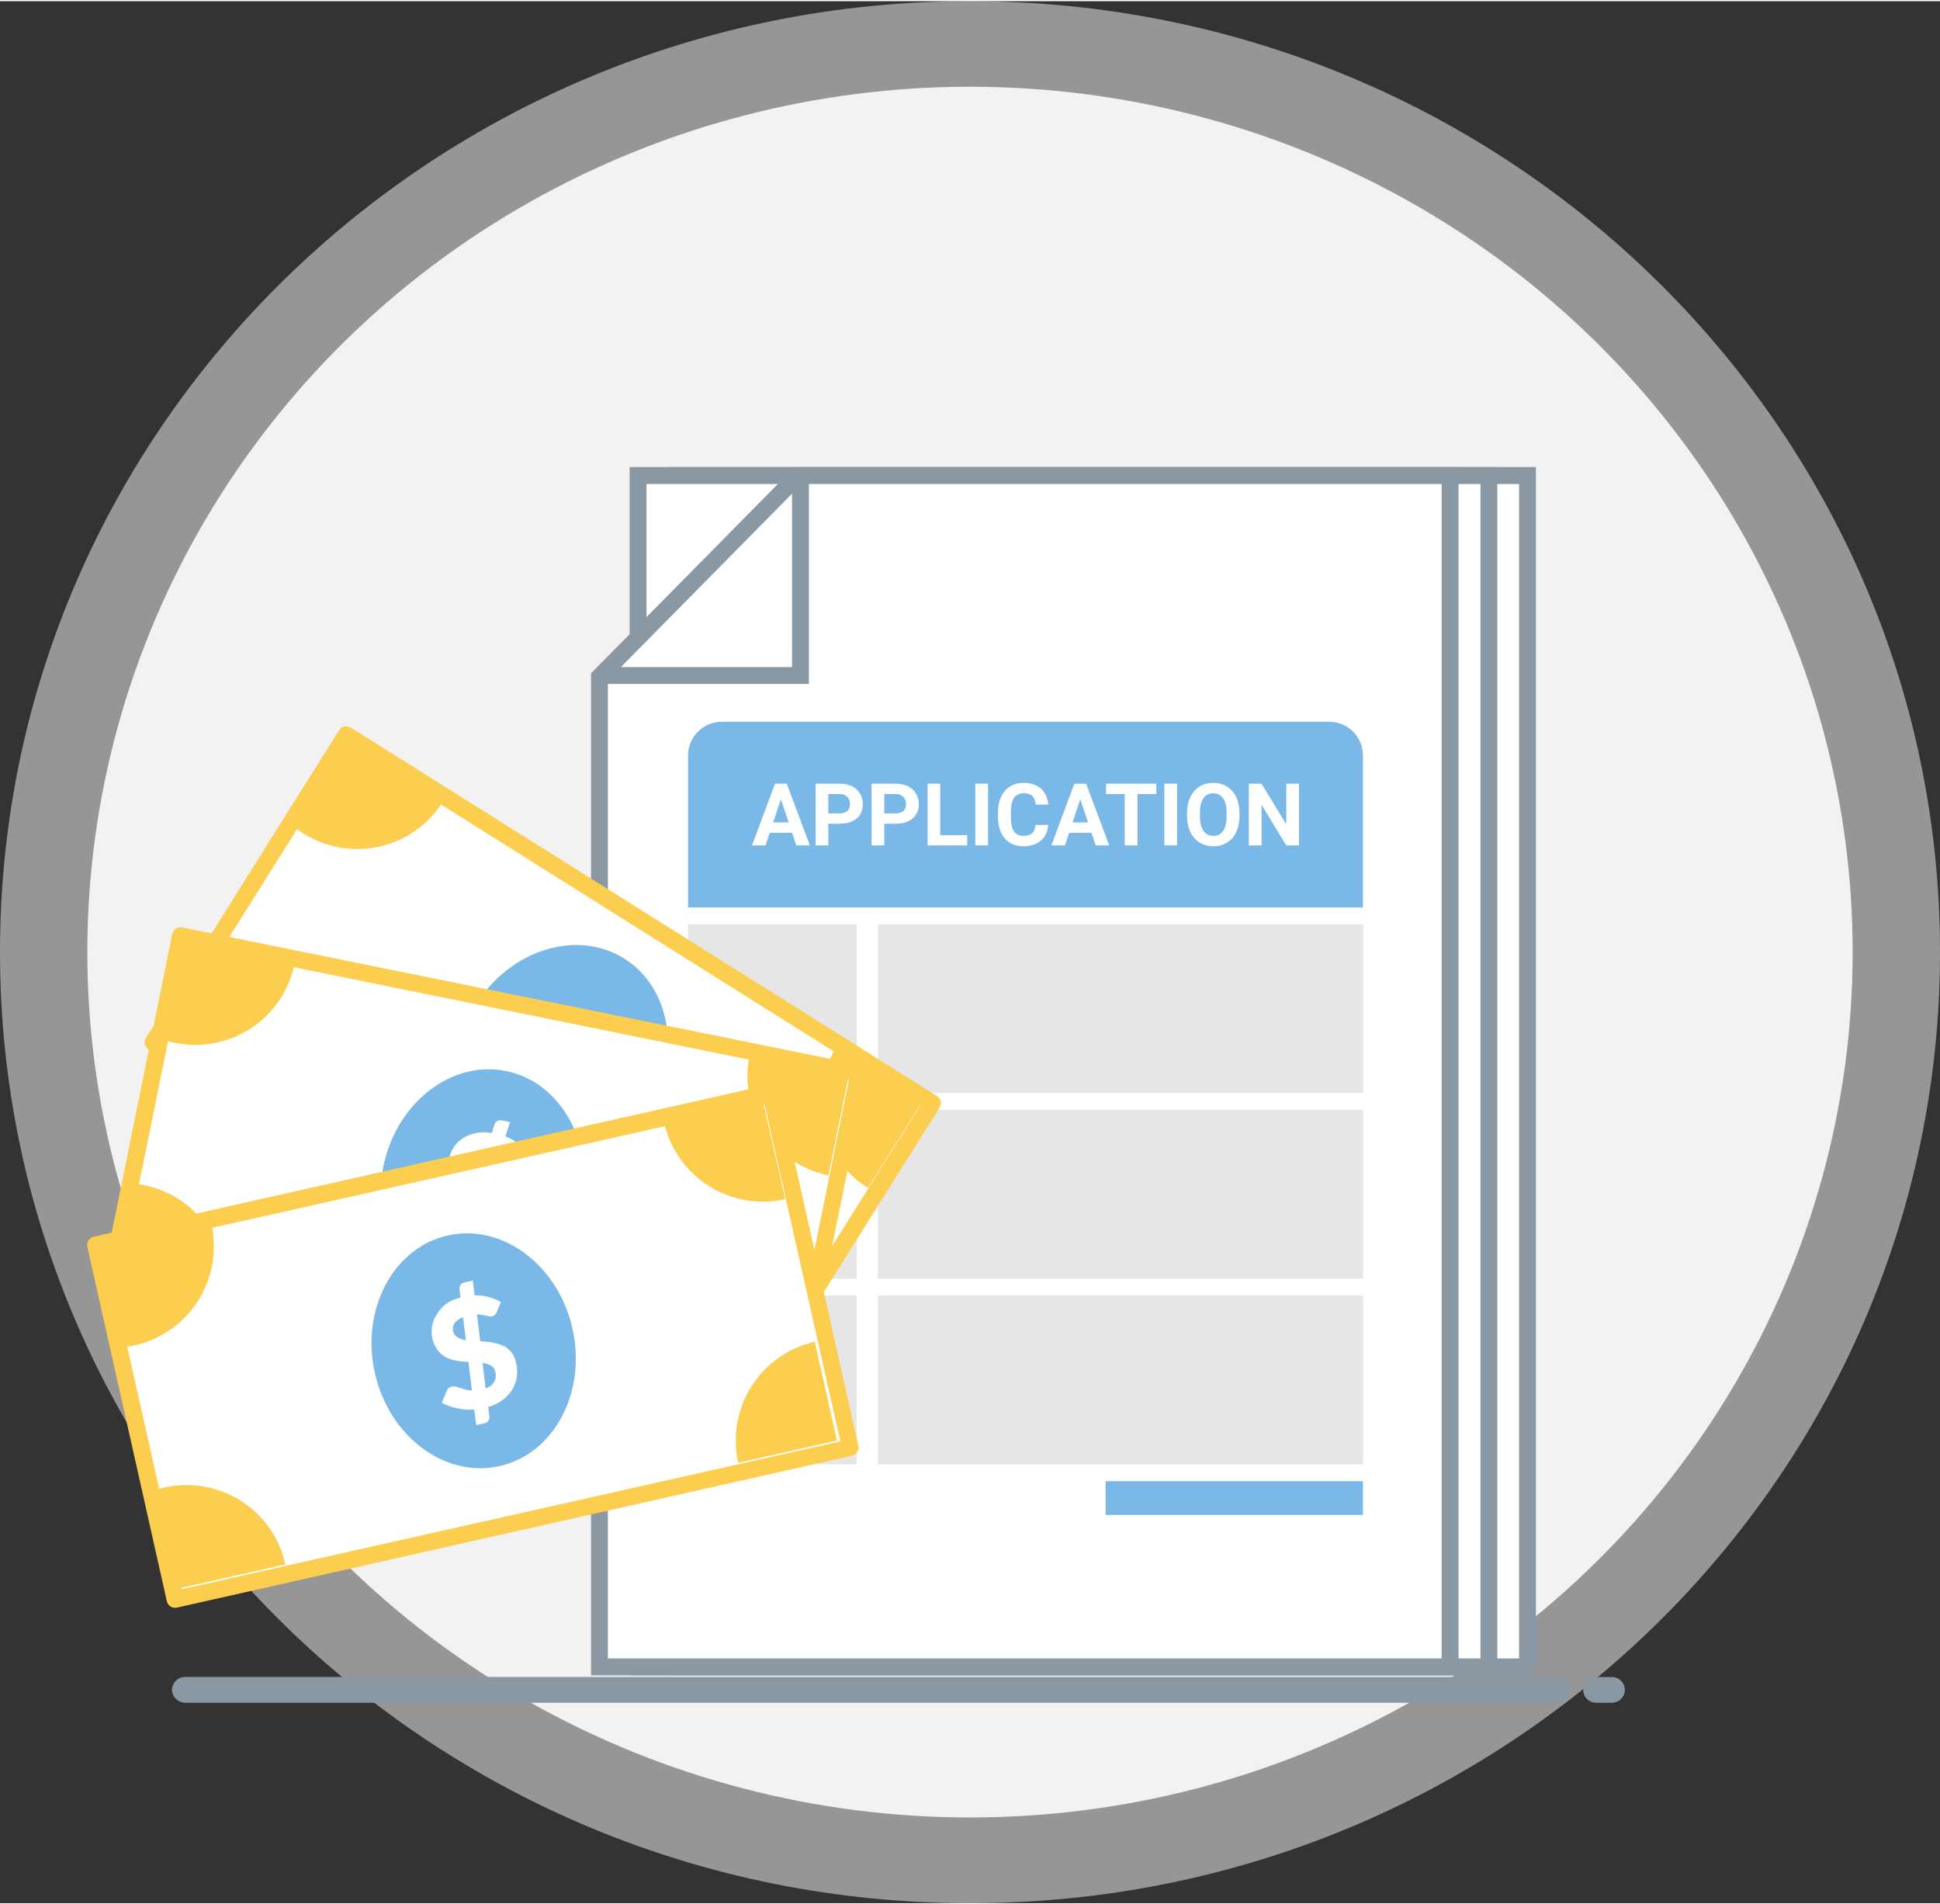
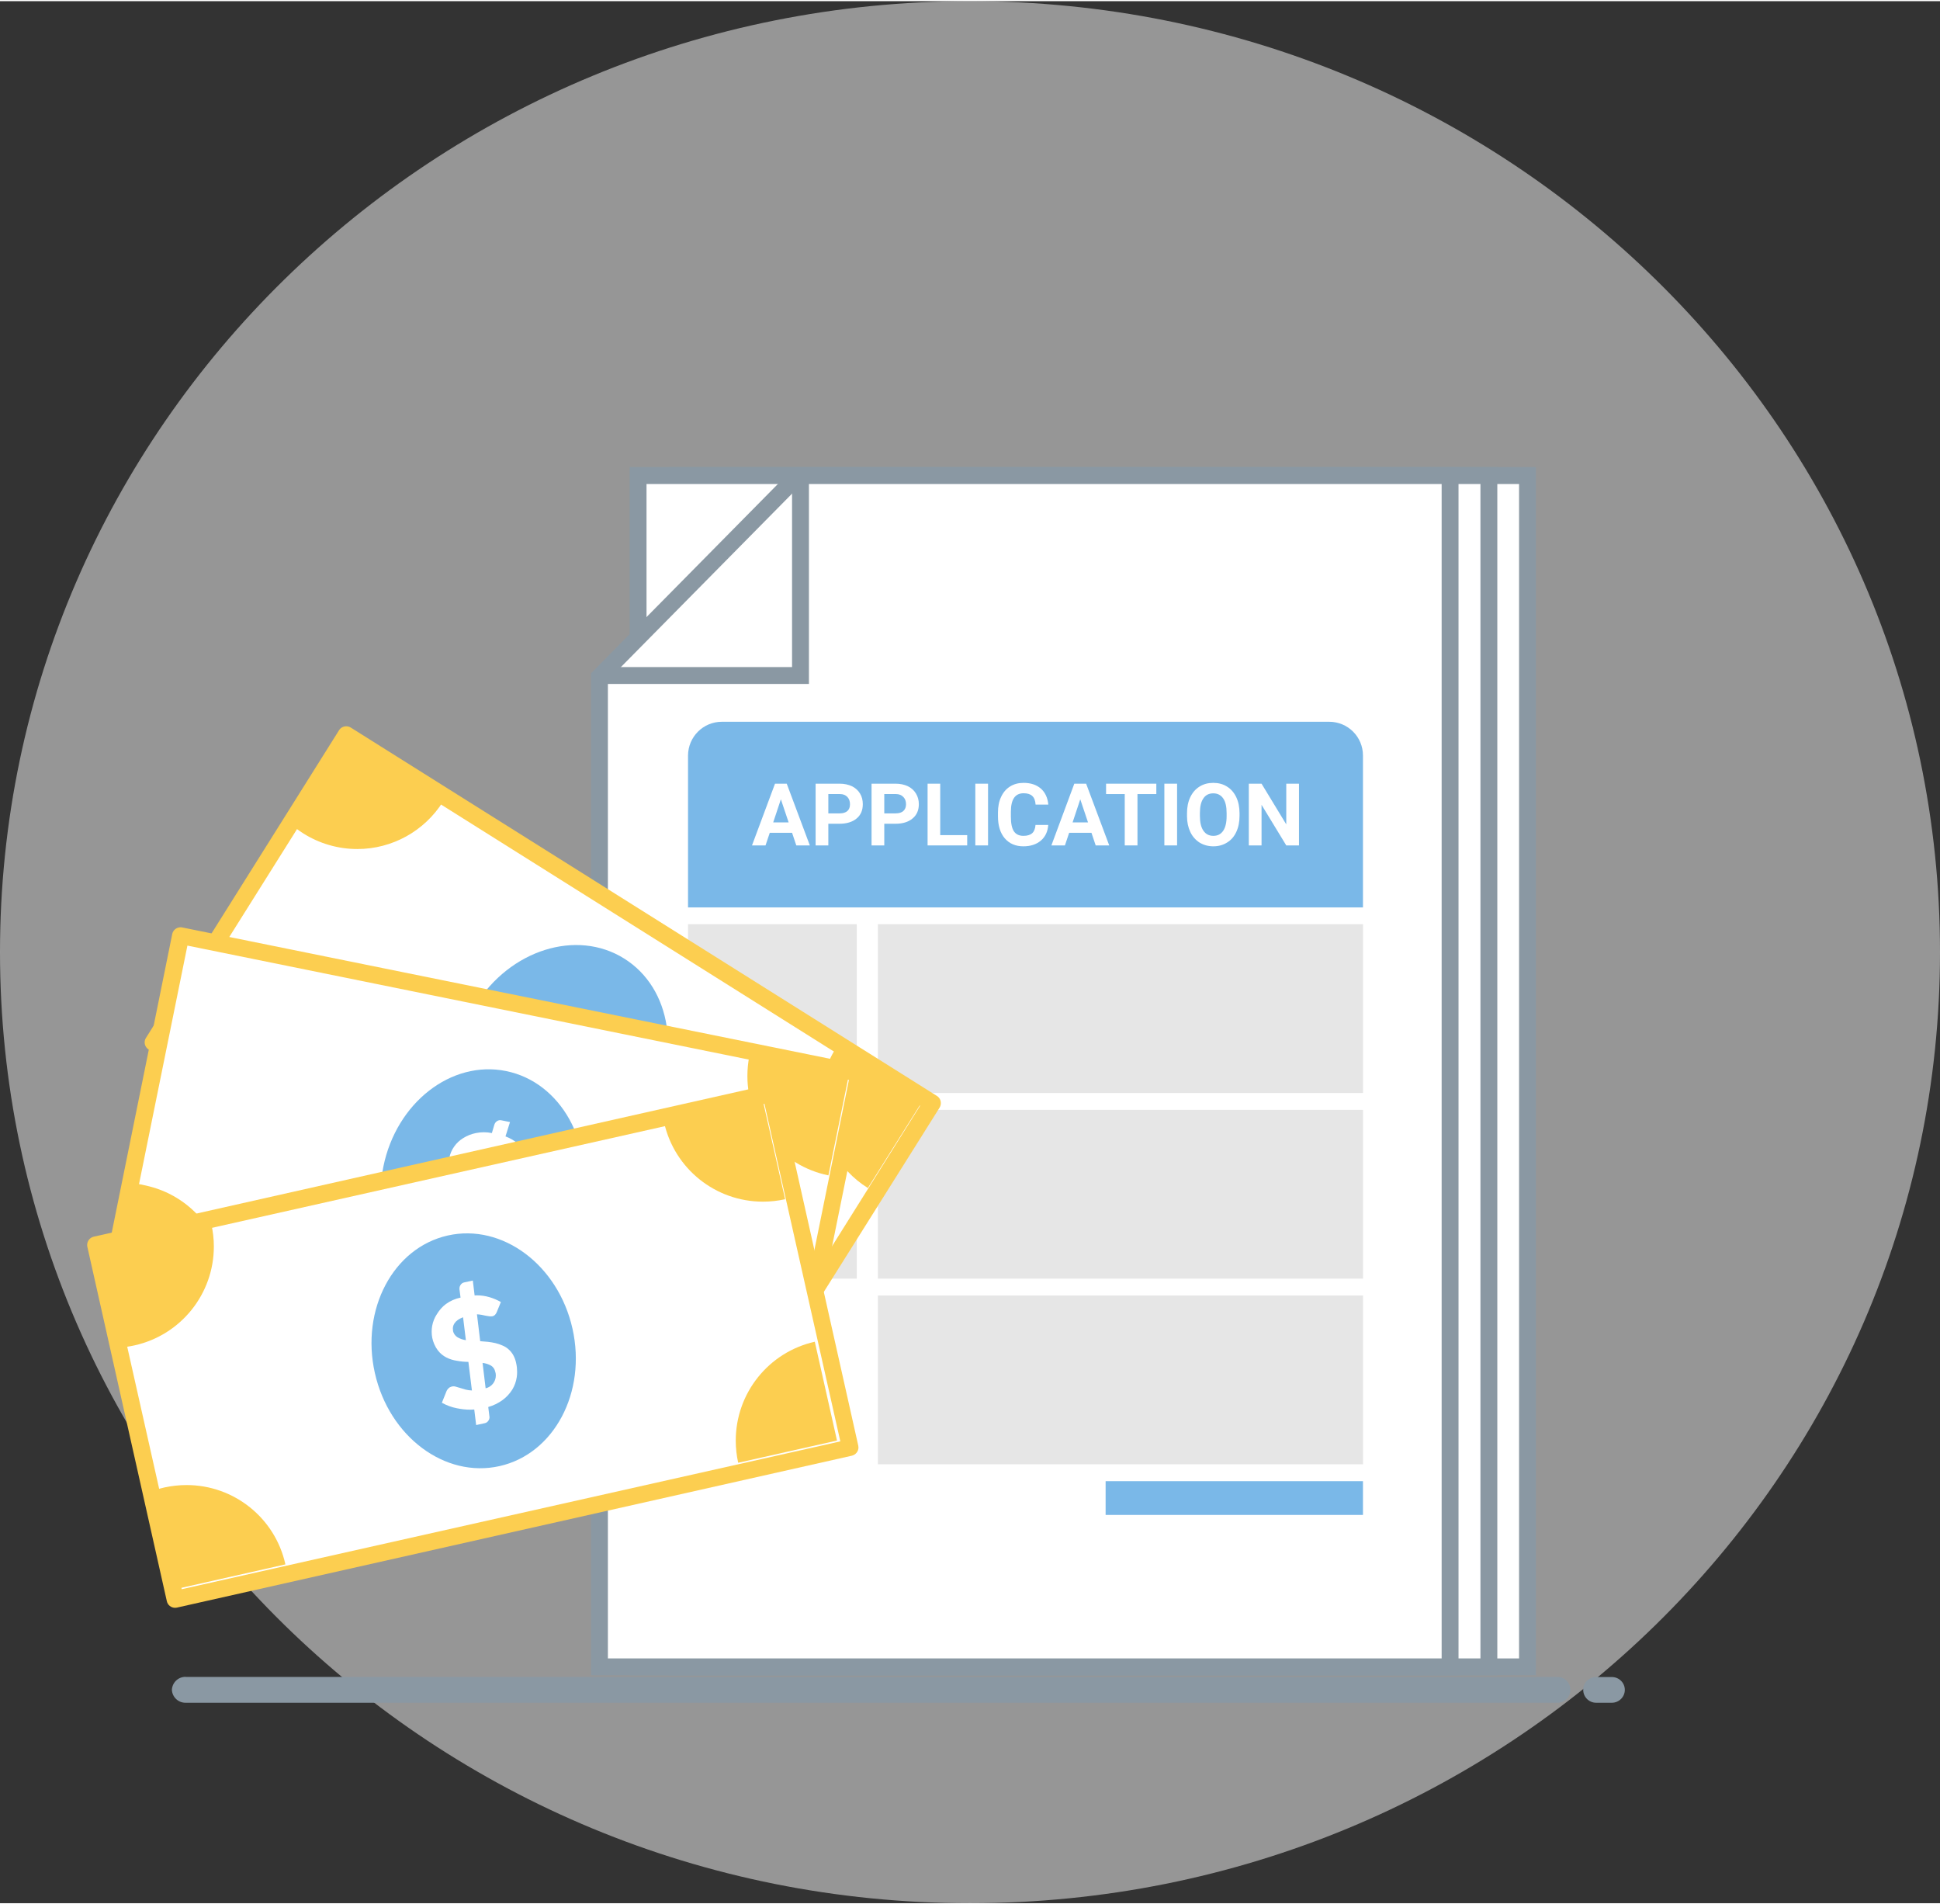
<svg xmlns="http://www.w3.org/2000/svg" xml:space="preserve" width="215px" height="211px" version="1.1" shape-rendering="geometricPrecision" text-rendering="geometricPrecision" image-rendering="optimizeQuality" fill-rule="evenodd" clip-rule="evenodd" viewBox="0 0 215 210.74">
  <rect x="0" y="0" width="215" height="210.74" fill="#333333" stroke="none" />
  <g id="Layer_x0020_1">
    <path fill="#FAFAFA" fill-rule="nonzero" fill-opacity="0.502" d="M215 105.36c0,-58.18 -48.13,-105.36 -107.5,-105.36 -59.37,0 -107.5,47.18 -107.5,105.36 0,58.2 48.13,105.38 107.5,105.38 59.37,0 107.5,-47.18 107.5,-105.38z" />
-     <ellipse fill="#F2F2F2" fill-rule="nonzero" cx="107.5" cy="105.36" rx="97.82" ry="95.88" />
    <rect fill="white" fill-rule="nonzero" x="75" y="52.57" width="94.28" height="131.99" />
    <path fill="#8A98A3" fill-rule="nonzero" d="M170.22 185.49l-96.14 0 0 -133.87 96.14 0 0 133.87zm-94.27 -1.87l92.4 0 0 -130.12 -92.4 0 0 130.12z" />
    <rect fill="white" fill-rule="nonzero" x="70.72" y="52.57" width="94.28" height="131.99" />
    <path fill="#8A98A3" fill-rule="nonzero" d="M165.94 185.49l-96.16 0 0 -133.87 96.16 0 0 133.87zm-94.28 -1.87l92.41 0 0 -130.12 -92.42 0 0.01 130.12z" />
    <polygon fill="white" fill-rule="nonzero" points="160.71,52.57 160.71,184.55 66.44,184.55 66.44,74.85 88.44,52.57 " />
    <path fill="#8A98A3" fill-rule="nonzero" d="M161.64 185.49l-96.14 0 0 -111.02 22.55 -22.84 73.59 0 0 133.86zm-94.27 -1.87l92.4 0 0 -130.12 -70.94 0 -21.46 21.74 0 108.38 0 0z" />
    <polygon fill="#8A98A3" fill-rule="nonzero" points="89.65,75.65 67.29,75.65 67.29,73.78 87.78,73.78 87.78,53.28 89.65,53.28 " />
    <path fill="#7AB8E8" fill-rule="nonzero" d="M80 79.84l67.31 0c2.07,0 3.74,1.67 3.74,3.74l0 16.83 -74.8 0 0 -16.83c0.01,-2.07 1.68,-3.74 3.75,-3.74l0 0 0 0z" />
    <rect fill="#E6E6E6" fill-rule="nonzero" x="76.25" y="102.27" width="18.7" height="18.7" />
    <rect fill="#E6E6E6" fill-rule="nonzero" x="97.29" y="102.27" width="53.77" height="18.7" />
    <rect fill="#E6E6E6" fill-rule="nonzero" x="76.25" y="122.84" width="18.7" height="18.7" />
    <rect fill="#E6E6E6" fill-rule="nonzero" x="97.29" y="122.84" width="53.77" height="18.7" />
-     <rect fill="#E6E6E6" fill-rule="nonzero" x="76.25" y="143.41" width="18.7" height="18.7" />
    <rect fill="#E6E6E6" fill-rule="nonzero" x="97.29" y="143.41" width="53.77" height="18.7" />
    <rect fill="#7AB8E8" fill-rule="nonzero" x="122.53" y="163.98" width="28.52" height="3.74" />
    <rect fill="white" fill-rule="nonzero" transform="matrix(0.532 -0.847 0.847 0.532 16.988 115.328)" width="40.24" height="76.68" />
    <path fill="#FCCE50" fill-rule="nonzero" d="M81.89 157.09c0,0 0,0 0,0 -0.17,0 -0.34,-0.05 -0.49,-0.14l-64.93 -40.8c-0.27,-0.17 -0.44,-0.47 -0.44,-0.79 0,-0.17 0.05,-0.35 0.15,-0.5l21.4 -34.09c0.17,-0.27 0.47,-0.43 0.79,-0.43 0.18,0 0.35,0.05 0.5,0.14l64.97 40.82c0.27,0.17 0.43,0.47 0.43,0.79 0,0.17 -0.05,0.35 -0.14,0.5l-21.4 34.06c-0.14,0.21 -0.34,0.36 -0.58,0.41l-0.26 0.03 0 0zm-63.63 -42.02l63.34 39.8 20.37 -32.49 -63.31 -39.79 -20.4 32.48z" />
    <ellipse fill="#7AB8E8" fill-rule="nonzero" transform="matrix(0.53 -0.85 0.85 0.53 62.227 117.195)" rx="13.09" ry="11.22" />
    <path fill="#FCCE50" fill-rule="nonzero" d="M102.15 122l-5.97 9.5c-3.28,-2.05 -5.27,-5.65 -5.27,-9.52 0,-2.1 0.59,-4.16 1.71,-5.95l9.53 5.97z" />
    <path fill="#FCCE50" fill-rule="nonzero" d="M87.4 145.03l-6 9.5 -9.5 -5.97c2.05,-3.27 5.64,-5.27 9.51,-5.27 2.12,0 4.2,0.61 5.99,1.74l0 0 0 0z" />
    <path fill="#FCCE50" fill-rule="nonzero" d="M49.1 88.68c-2.05,3.27 -5.64,5.26 -9.5,5.26 -2.12,0 -4.19,-0.6 -5.97,-1.72 -0.28,-0.17 -0.53,-0.35 -0.78,-0.54l5.95 -9.47 10.3 6.47 0 0z" />
    <path fill="#FCCE50" fill-rule="nonzero" d="M28.38 121.2l-10.29 -6.47 5.95 -9.47c0.28,0.14 0.54,0.3 0.81,0.47 3.27,2.05 5.25,5.64 5.25,9.5 0,2.11 -0.6,4.18 -1.72,5.97l0 0 0 0z" />
    <path fill="white" fill-rule="nonzero" d="M55.33 123.77c-0.48,-0.42 -0.91,-0.92 -1.26,-1.46 -0.34,-0.49 -0.59,-1.03 -0.75,-1.6l1.31 -0.56c0.09,-0.04 0.2,-0.06 0.3,-0.06 0.02,0 0.04,0 0.05,0 0.13,0 0.26,0.04 0.37,0.11 0.12,0.08 0.22,0.19 0.29,0.31 0.08,0.13 0.17,0.29 0.25,0.46 0.08,0.17 0.19,0.35 0.3,0.55 0.12,0.21 0.26,0.4 0.43,0.58l1.95 -2.52c-0.28,-0.32 -0.55,-0.63 -0.8,-0.94 -0.25,-0.33 -0.45,-0.7 -0.58,-1.09 -0.1,-0.3 -0.15,-0.61 -0.15,-0.93 0,-0.11 0.01,-0.22 0.02,-0.33 0.07,-0.51 0.26,-1 0.55,-1.43 0.24,-0.37 0.56,-0.69 0.94,-0.93 0.38,-0.27 0.81,-0.46 1.27,-0.55 0.25,-0.05 0.5,-0.08 0.76,-0.08 0.25,0 0.51,0.03 0.76,0.08 0.58,0.1 1.14,0.32 1.64,0.64l0.58 -0.76c0.1,-0.12 0.25,-0.21 0.41,-0.25 0.05,-0.01 0.1,-0.02 0.14,-0.02 0.13,0 0.26,0.04 0.36,0.11l0.82 0.52 -1.03 1.32c0.41,0.37 0.76,0.8 1.04,1.29 0.22,0.4 0.39,0.83 0.51,1.27l-1.04 0.45c-0.13,0.06 -0.27,0.09 -0.41,0.1 0,0 0,0 0,0 -0.12,0 -0.24,-0.03 -0.34,-0.1 -0.09,-0.06 -0.17,-0.13 -0.23,-0.22 -0.07,-0.09 -0.15,-0.19 -0.23,-0.31l-0.27 -0.4c-0.09,-0.14 -0.2,-0.28 -0.32,-0.41l-1.87 2.38c0.18,0.21 0.37,0.42 0.55,0.64 0.17,0.22 0.34,0.45 0.49,0.68 0.14,0.23 0.27,0.47 0.37,0.72 0.1,0.25 0.16,0.51 0.18,0.77 0,0.06 0,0.13 0,0.19 0,0.21 -0.02,0.43 -0.08,0.63 -0.08,0.31 -0.22,0.61 -0.39,0.87 -0.27,0.44 -0.62,0.82 -1.03,1.13 -0.39,0.3 -0.85,0.52 -1.33,0.63 -0.31,0.07 -0.62,0.11 -0.94,0.11 -0.2,0 -0.41,-0.01 -0.61,-0.04 -0.59,-0.09 -1.16,-0.29 -1.69,-0.57l-0.65 0.83c-0.1,0.13 -0.24,0.22 -0.4,0.25 -0.05,0.01 -0.1,0.02 -0.15,0.02 -0.12,0 -0.25,-0.04 -0.35,-0.11l-0.82 -0.52 1.08 -1.45 0 0zm4.6 -1.34c0.12,-0.17 0.18,-0.37 0.18,-0.57 0,-0.08 -0.01,-0.17 -0.03,-0.25 -0.09,-0.3 -0.24,-0.59 -0.43,-0.84l-1.7 2.21c0.21,0.11 0.45,0.17 0.69,0.17 0.51,0 0.99,-0.27 1.25,-0.72l0.04 0 0 0zm-0.12 -6.55c-0.12,0.18 -0.19,0.39 -0.19,0.61 0,0.08 0.01,0.16 0.03,0.24 0.08,0.32 0.23,0.62 0.43,0.88l1.56 -2.02c-0.21,-0.09 -0.42,-0.16 -0.65,-0.19 -0.08,-0.02 -0.16,-0.03 -0.25,-0.03 -0.08,0 -0.17,0.01 -0.25,0.03 -0.14,0.03 -0.28,0.09 -0.39,0.17 -0.12,0.1 -0.22,0.22 -0.29,0.35l0 -0.04z" />
    <rect fill="white" fill-rule="nonzero" transform="matrix(0.199 -0.98 0.98 0.199 12.003 143.011)" width="40.24" height="76.68" />
    <path fill="#FCCE50" fill-rule="nonzero" d="M87.16 159.16l-0.19 0 -75.14 -15.27c-0.44,-0.09 -0.75,-0.47 -0.75,-0.92 0,-0.06 0.01,-0.13 0.02,-0.19l7.99 -39.43c0.09,-0.43 0.48,-0.74 0.92,-0.74 0.06,0 0.13,0 0.19,0.02l75.14 15.23c0.44,0.09 0.75,0.48 0.75,0.92 0,0.06 -0.01,0.13 -0.02,0.19l-8 39.4c-0.08,0.44 -0.47,0.75 -0.91,0.75 -0.01,0 -0.01,0 -0.02,0l0.02 0.04 0 0zm-74.02 -16.92l73.31 14.88 7.63 -37.6 -73.31 -14.88 -7.63 37.6z" />
    <ellipse fill="#7AB8E8" fill-rule="nonzero" transform="matrix(0.199 -0.98 0.98 0.199 53.481 131.368)" rx="13.09" ry="11.22" />
    <path fill="#FCCE50" fill-rule="nonzero" d="M94.05 119.1l-2.24 11c-5.22,-1.07 -8.98,-5.67 -8.98,-11 0,-0.75 0.07,-1.5 0.22,-2.24l11 2.24 0 0z" />
    <path fill="#FCCE50" fill-rule="nonzero" d="M88.38 145.87l-2.23 11 -11 -2.24c1.06,-5.23 5.66,-8.99 11,-8.99 0.75,0 1.5,0.08 2.23,0.23l0 0 0 0z" />
-     <path fill="#FCCE50" fill-rule="nonzero" d="M32.65 106.65c-1.06,5.23 -5.66,8.99 -10.99,8.99 -0.75,0 -1.5,-0.08 -2.24,-0.23 -0.31,-0.06 -0.61,-0.13 -0.93,-0.22l2.22 -10.96 11.94 2.42z" />
    <path fill="#FCCE50" fill-rule="nonzero" d="M24.75 144.41l-11.91 -2.41 2.22 -10.96c0.31,0 0.61,0.08 0.94,0.15 5.22,1.06 8.97,5.66 8.97,10.99 0,0.75 -0.07,1.5 -0.22,2.23l0 0z" />
    <path fill="white" fill-rule="nonzero" d="M50.87 137.3c-0.61,-0.24 -1.18,-0.56 -1.7,-0.94 -0.49,-0.34 -0.92,-0.76 -1.27,-1.24l1.02 -0.99c0.09,-0.08 0.2,-0.14 0.32,-0.17 0.06,-0.02 0.13,-0.03 0.19,-0.03 0.06,0 0.12,0.01 0.19,0.03 0.14,0.03 0.27,0.09 0.38,0.18l0.4 0.35 0.47 0.41c0.19,0.15 0.39,0.28 0.61,0.38l0.93 -3.05c-0.37,-0.2 -0.74,-0.4 -1.1,-0.63 -0.36,-0.22 -0.67,-0.49 -0.94,-0.81 -0.27,-0.33 -0.46,-0.71 -0.57,-1.13 -0.06,-0.25 -0.09,-0.5 -0.09,-0.76 0,-0.26 0.03,-0.52 0.09,-0.77 0.09,-0.44 0.27,-0.86 0.53,-1.22 0.26,-0.38 0.61,-0.7 1,-0.94 0.43,-0.27 0.91,-0.46 1.41,-0.56 0.29,-0.06 0.59,-0.09 0.88,-0.09 0.3,0 0.6,0.03 0.89,0.09l0.28 -0.94c0.05,-0.15 0.15,-0.29 0.29,-0.38 0.1,-0.07 0.23,-0.11 0.35,-0.11 0.05,0 0.1,0.01 0.15,0.02l0.94 0.19 -0.5 1.59c0.52,0.19 1.01,0.48 1.43,0.84 0.35,0.29 0.67,0.63 0.94,1.01l-0.82 0.78c-0.1,0.1 -0.21,0.19 -0.34,0.25 -0.06,0.01 -0.12,0.02 -0.19,0.02 -0.06,0 -0.12,-0.01 -0.18,-0.03 -0.1,-0.02 -0.2,-0.06 -0.29,-0.12l-0.33 -0.21 -0.39 -0.27c-0.14,-0.1 -0.29,-0.19 -0.45,-0.27l-0.88 2.87 0.74 0.41c0.24,0.14 0.48,0.3 0.7,0.47 0.22,0.16 0.42,0.34 0.6,0.54 0.18,0.19 0.33,0.41 0.44,0.65 0.12,0.25 0.2,0.52 0.23,0.8 0.01,0.09 0.01,0.19 0.01,0.29 0,0.21 -0.02,0.43 -0.07,0.64 -0.1,0.51 -0.29,0.99 -0.56,1.42 -0.27,0.42 -0.61,0.78 -1.02,1.06 -0.43,0.29 -0.92,0.5 -1.43,0.61 -0.35,0.07 -0.72,0.11 -1.08,0.11 -0.24,0 -0.47,-0.01 -0.71,-0.05l-0.3 1.01c-0.06,0.16 -0.16,0.29 -0.29,0.38 -0.11,0.07 -0.24,0.11 -0.36,0.11 -0.05,0 -0.1,-0.01 -0.15,-0.02l-0.94 -0.19 0.54 -1.59 0 0zm1.41 -8.93c-0.02,0.08 -0.03,0.16 -0.03,0.25 0,0.21 0.06,0.42 0.18,0.6 0.19,0.26 0.43,0.49 0.71,0.67l0.75 -2.44c-0.11,-0.01 -0.23,-0.02 -0.34,-0.02 -0.11,0 -0.22,0.01 -0.33,0.02 -0.17,0.03 -0.34,0.09 -0.48,0.19 -0.13,0.07 -0.23,0.17 -0.31,0.29 -0.08,0.14 -0.12,0.29 -0.14,0.44l-0.01 0 0 0zm2.41 6.05c0.02,-0.08 0.03,-0.17 0.03,-0.25 0,-0.2 -0.06,-0.4 -0.18,-0.57 -0.19,-0.25 -0.43,-0.47 -0.7,-0.63l-0.81 2.66c0.08,0.01 0.16,0.02 0.24,0.02 0.72,0 1.33,-0.52 1.43,-1.23l-0.01 0 0 0z" />
    <rect fill="white" fill-rule="nonzero" transform="matrix(0.976 -0.219 0.219 0.976 10.586 137.853)" width="76.68" height="40.24" />
    <path fill="#FCCE50" fill-rule="nonzero" d="M19.42 178.01c-0.01,0 -0.01,0 -0.02,0 -0.44,0 -0.82,-0.31 -0.91,-0.73l-8.81 -39.27c-0.02,-0.07 -0.02,-0.14 -0.02,-0.2 0,-0.44 0.3,-0.82 0.73,-0.92l74.8 -16.83c0.07,-0.01 0.14,-0.02 0.21,-0.02 0.17,0 0.35,0.05 0.5,0.14 0.21,0.14 0.35,0.35 0.41,0.59l8.81 39.28c0.01,0.06 0.02,0.13 0.02,0.2 0,0.43 -0.31,0.81 -0.74,0.91l-74.8 16.83 -0.18 0.02 0 0zm-7.69 -39.46l8.41 37.4 72.99 -16.38 -8.41 -37.4 -72.99 16.38z" />
    <ellipse fill="#7AB8E8" fill-rule="nonzero" transform="matrix(0.976 -0.219 0.219 0.976 52.494 149.535)" rx="11.22" ry="13.09" />
    <path fill="#FCCE50" fill-rule="nonzero" d="M84.54 121.8l2.47 10.94c-0.81,0.18 -1.63,0.27 -2.46,0.27 -5.25,0 -9.8,-3.64 -10.95,-8.76l10.94 -2.45z" />
    <path fill="#FCCE50" fill-rule="nonzero" d="M90.3 148.53l2.46 10.95 -10.95 2.46c-0.18,-0.8 -0.27,-1.63 -0.27,-2.46 0,-5.25 3.64,-9.8 8.76,-10.95l0 0 0 0z" />
    <path fill="#FCCE50" fill-rule="nonzero" d="M23.42 135.52c0.19,0.81 0.28,1.63 0.28,2.46 0,5.25 -3.65,9.8 -8.77,10.95 -0.3,0.06 -0.61,0.13 -0.93,0.17l-2.45 -10.92 11.87 -2.66z" />
    <path fill="#FCCE50" fill-rule="nonzero" d="M31.63 173.2l-11.85 2.67 -2.46 -10.95c0.3,-0.1 0.6,-0.17 0.93,-0.25 0.8,-0.17 1.61,-0.26 2.43,-0.26 5.26,0 9.82,3.66 10.95,8.79l0 0 0 0z" />
    <path fill="white" fill-rule="nonzero" d="M52.56 156.04c-0.14,0.01 -0.29,0.02 -0.43,0.02 -0.51,0 -1.01,-0.06 -1.5,-0.16 -0.58,-0.11 -1.14,-0.32 -1.66,-0.61l0.53 -1.32c0.05,-0.11 0.13,-0.21 0.22,-0.29 0.09,-0.09 0.21,-0.15 0.33,-0.18 0.07,-0.02 0.15,-0.03 0.22,-0.03 0.07,0 0.14,0.01 0.21,0.03l0.51 0.15 0.6 0.18c0.23,0.06 0.47,0.09 0.71,0.1l-0.39 -3.17c-0.42,0 -0.84,-0.04 -1.27,-0.12 -0.41,-0.06 -0.81,-0.18 -1.18,-0.37 -0.37,-0.19 -0.69,-0.46 -0.94,-0.79 -0.31,-0.41 -0.52,-0.9 -0.62,-1.4 -0.04,-0.22 -0.06,-0.44 -0.06,-0.67 0,-0.22 0.02,-0.44 0.06,-0.66 0.09,-0.46 0.26,-0.89 0.52,-1.28 0.26,-0.43 0.6,-0.82 1,-1.12 0.48,-0.35 1.04,-0.59 1.62,-0.71l-0.12 -0.93c0,-0.03 0,-0.05 0,-0.08 0,-0.14 0.04,-0.27 0.12,-0.39 0.09,-0.15 0.25,-0.26 0.43,-0.29l0.93 -0.2 0.2 1.65c0.09,0 0.18,-0.01 0.26,-0.01 0.47,0 0.94,0.07 1.38,0.2 0.44,0.13 0.87,0.31 1.27,0.54l-0.43 1.05c-0.04,0.13 -0.12,0.26 -0.21,0.36 -0.09,0.09 -0.2,0.15 -0.32,0.17 -0.05,0.01 -0.1,0.01 -0.15,0.01 -0.05,0 -0.11,0 -0.16,-0.01l-0.39 -0.06 -0.47 -0.1c-0.17,-0.03 -0.34,-0.05 -0.52,-0.06l0.36 2.98 0.85 0.07c0.28,0.03 0.56,0.08 0.83,0.14 0.26,0.06 0.52,0.15 0.77,0.26 0.25,0.1 0.48,0.24 0.68,0.42 0.21,0.18 0.38,0.39 0.52,0.63 0.16,0.29 0.28,0.61 0.34,0.94 0.07,0.31 0.1,0.62 0.1,0.94 0,0.19 -0.01,0.39 -0.04,0.58 -0.07,0.49 -0.24,0.96 -0.5,1.39 -0.28,0.44 -0.64,0.83 -1.06,1.14 -0.48,0.35 -1.02,0.62 -1.6,0.78l0.13 1.05c0.01,0.02 0.01,0.05 0.01,0.07 0,0.14 -0.04,0.27 -0.12,0.39 -0.09,0.15 -0.25,0.26 -0.43,0.29l-0.93 0.2 -0.21 -1.72 0 0zm-2.36 -8.72c0.06,0.29 0.24,0.55 0.49,0.71 0.29,0.17 0.61,0.28 0.94,0.33l-0.31 -2.54c-0.21,0.08 -0.42,0.18 -0.6,0.31 -0.14,0.1 -0.26,0.22 -0.36,0.37 -0.08,0.12 -0.13,0.25 -0.16,0.4 -0.01,0.06 -0.01,0.12 -0.01,0.18 0,0.08 0.01,0.16 0.02,0.24l-0.01 0 0 0zm4.68 4.53c-0.05,-0.28 -0.22,-0.53 -0.47,-0.68 -0.29,-0.16 -0.61,-0.26 -0.93,-0.29l0.34 2.81c0.66,-0.15 1.13,-0.74 1.13,-1.42 0,-0.15 -0.02,-0.3 -0.07,-0.44l0 0.02 0 0z" />
    <path fill="#8A98A3" fill-rule="nonzero" d="M20.62 185.67l151.99 0c0.79,0 1.43,0.64 1.43,1.43l0 0c0,0.79 -0.64,1.43 -1.43,1.43l-151.99 0c-0.02,0 -0.05,0 -0.07,0 -0.8,0 -1.46,-0.63 -1.5,-1.43l0 0c0.04,-0.81 0.7,-1.44 1.5,-1.44 0.02,0 0.05,0 0.07,0.01l0 0 0 0z" />
    <path fill="#8A98A3" fill-rule="nonzero" d="M176.89 185.68l1.74 0c0.79,0 1.44,0.63 1.44,1.42l0 0c0,0.79 -0.65,1.43 -1.44,1.43l-1.74 0c-0.79,0 -1.43,-0.64 -1.43,-1.43l0 0c0,-0.79 0.64,-1.42 1.43,-1.42z" />
    <path fill="white" fill-rule="nonzero" d="M87.78 92.14l-2.47 0 -0.47 1.4 -1.5 0 2.55 -6.84 1.3 0 2.56 6.84 -1.5 0 -0.47 -1.4zm-2.09 -1.15l1.71 0 -0.86 -2.56 -0.85 2.56z" />
    <path id="_1" fill="white" fill-rule="nonzero" d="M91.8 91.14l0 2.4 -1.41 0 0 -6.84 2.67 0c0.51,0 0.96,0.1 1.35,0.28 0.39,0.19 0.69,0.46 0.9,0.81 0.21,0.34 0.31,0.74 0.31,1.18 0,0.67 -0.22,1.2 -0.68,1.58 -0.46,0.39 -1.1,0.59 -1.91,0.59l-1.23 0zm0 -1.15l1.26 0c0.37,0 0.65,-0.09 0.85,-0.26 0.2,-0.18 0.29,-0.43 0.29,-0.75 0,-0.34 -0.1,-0.61 -0.29,-0.81 -0.2,-0.21 -0.47,-0.32 -0.82,-0.32l-1.29 0 0 2.14z" />
    <path id="_2" fill="white" fill-rule="nonzero" d="M98 91.14l0 2.4 -1.41 0 0 -6.84 2.67 0c0.51,0 0.96,0.1 1.35,0.28 0.39,0.19 0.69,0.46 0.9,0.81 0.21,0.34 0.32,0.74 0.32,1.18 0,0.67 -0.23,1.2 -0.69,1.58 -0.46,0.39 -1.09,0.59 -1.9,0.59l-1.24 0zm0 -1.15l1.26 0c0.37,0 0.66,-0.09 0.85,-0.26 0.2,-0.18 0.3,-0.43 0.3,-0.75 0,-0.34 -0.1,-0.61 -0.3,-0.81 -0.2,-0.21 -0.47,-0.32 -0.82,-0.32l-1.29 0 0 2.14z" />
    <polygon id="_3" fill="white" fill-rule="nonzero" points="104.2,92.4 107.19,92.4 107.19,93.54 102.8,93.54 102.8,86.7 104.2,86.7 " />
    <polygon id="_4" fill="white" fill-rule="nonzero" points="109.5,93.54 108.09,93.54 108.09,86.7 109.5,86.7 " />
    <path id="_5" fill="white" fill-rule="nonzero" d="M116.17 91.27c-0.05,0.73 -0.32,1.31 -0.81,1.73 -0.49,0.42 -1.14,0.64 -1.94,0.64 -0.88,0 -1.56,-0.3 -2.07,-0.89 -0.5,-0.59 -0.75,-1.4 -0.75,-2.43l0 -0.42c0,-0.66 0.11,-1.24 0.35,-1.74 0.23,-0.5 0.56,-0.88 0.99,-1.15 0.43,-0.27 0.93,-0.4 1.5,-0.4 0.79,0 1.42,0.21 1.91,0.63 0.48,0.42 0.76,1.02 0.83,1.78l-1.41 0c-0.03,-0.44 -0.15,-0.76 -0.37,-0.96 -0.21,-0.2 -0.53,-0.3 -0.96,-0.3 -0.47,0 -0.82,0.17 -1.05,0.5 -0.24,0.34 -0.36,0.86 -0.36,1.57l0 0.52c0,0.74 0.11,1.28 0.33,1.62 0.23,0.34 0.58,0.51 1.06,0.51 0.44,0 0.76,-0.1 0.98,-0.3 0.21,-0.19 0.33,-0.5 0.36,-0.91l1.41 0z" />
    <path id="_6" fill="white" fill-rule="nonzero" d="M120.96 92.14l-2.47 0 -0.47 1.4 -1.5 0 2.54 -6.84 1.31 0 2.56 6.84 -1.5 0 -0.47 -1.4zm-2.09 -1.15l1.71 0 -0.86 -2.56 -0.85 2.56z" />
    <polygon id="_7" fill="white" fill-rule="nonzero" points="128.15,87.85 126.06,87.85 126.06,93.54 124.65,93.54 124.65,87.85 122.58,87.85 122.58,86.7 128.15,86.7 " />
    <polygon id="_8" fill="white" fill-rule="nonzero" points="130.45,93.54 129.04,93.54 129.04,86.7 130.45,86.7 " />
    <path id="_9" fill="white" fill-rule="nonzero" d="M137.37 90.28c0,0.67 -0.12,1.26 -0.36,1.77 -0.23,0.5 -0.57,0.9 -1.02,1.17 -0.44,0.28 -0.95,0.42 -1.52,0.42 -0.57,0 -1.07,-0.14 -1.52,-0.41 -0.44,-0.28 -0.79,-0.67 -1.03,-1.17 -0.24,-0.51 -0.37,-1.09 -0.37,-1.75l0 -0.34c0,-0.67 0.12,-1.26 0.36,-1.77 0.25,-0.52 0.59,-0.91 1.03,-1.18 0.44,-0.28 0.95,-0.41 1.52,-0.41 0.57,0 1.08,0.13 1.52,0.41 0.44,0.27 0.78,0.66 1.03,1.18 0.24,0.51 0.36,1.1 0.36,1.77l0 0.31zm-1.43 -0.31c0,-0.72 -0.12,-1.27 -0.38,-1.64 -0.26,-0.37 -0.62,-0.56 -1.1,-0.56 -0.47,0 -0.84,0.18 -1.09,0.55 -0.26,0.37 -0.39,0.91 -0.39,1.62l0 0.34c0,0.69 0.12,1.24 0.38,1.62 0.26,0.39 0.63,0.58 1.11,0.58 0.47,0 0.83,-0.18 1.09,-0.56 0.25,-0.37 0.38,-0.91 0.38,-1.62l0 -0.33z" />
    <polygon id="_10" fill="white" fill-rule="nonzero" points="143.96,93.54 142.55,93.54 139.81,89.04 139.81,93.54 138.4,93.54 138.4,86.7 139.81,86.7 142.55,91.21 142.55,86.7 143.96,86.7 " />
  </g>
</svg>